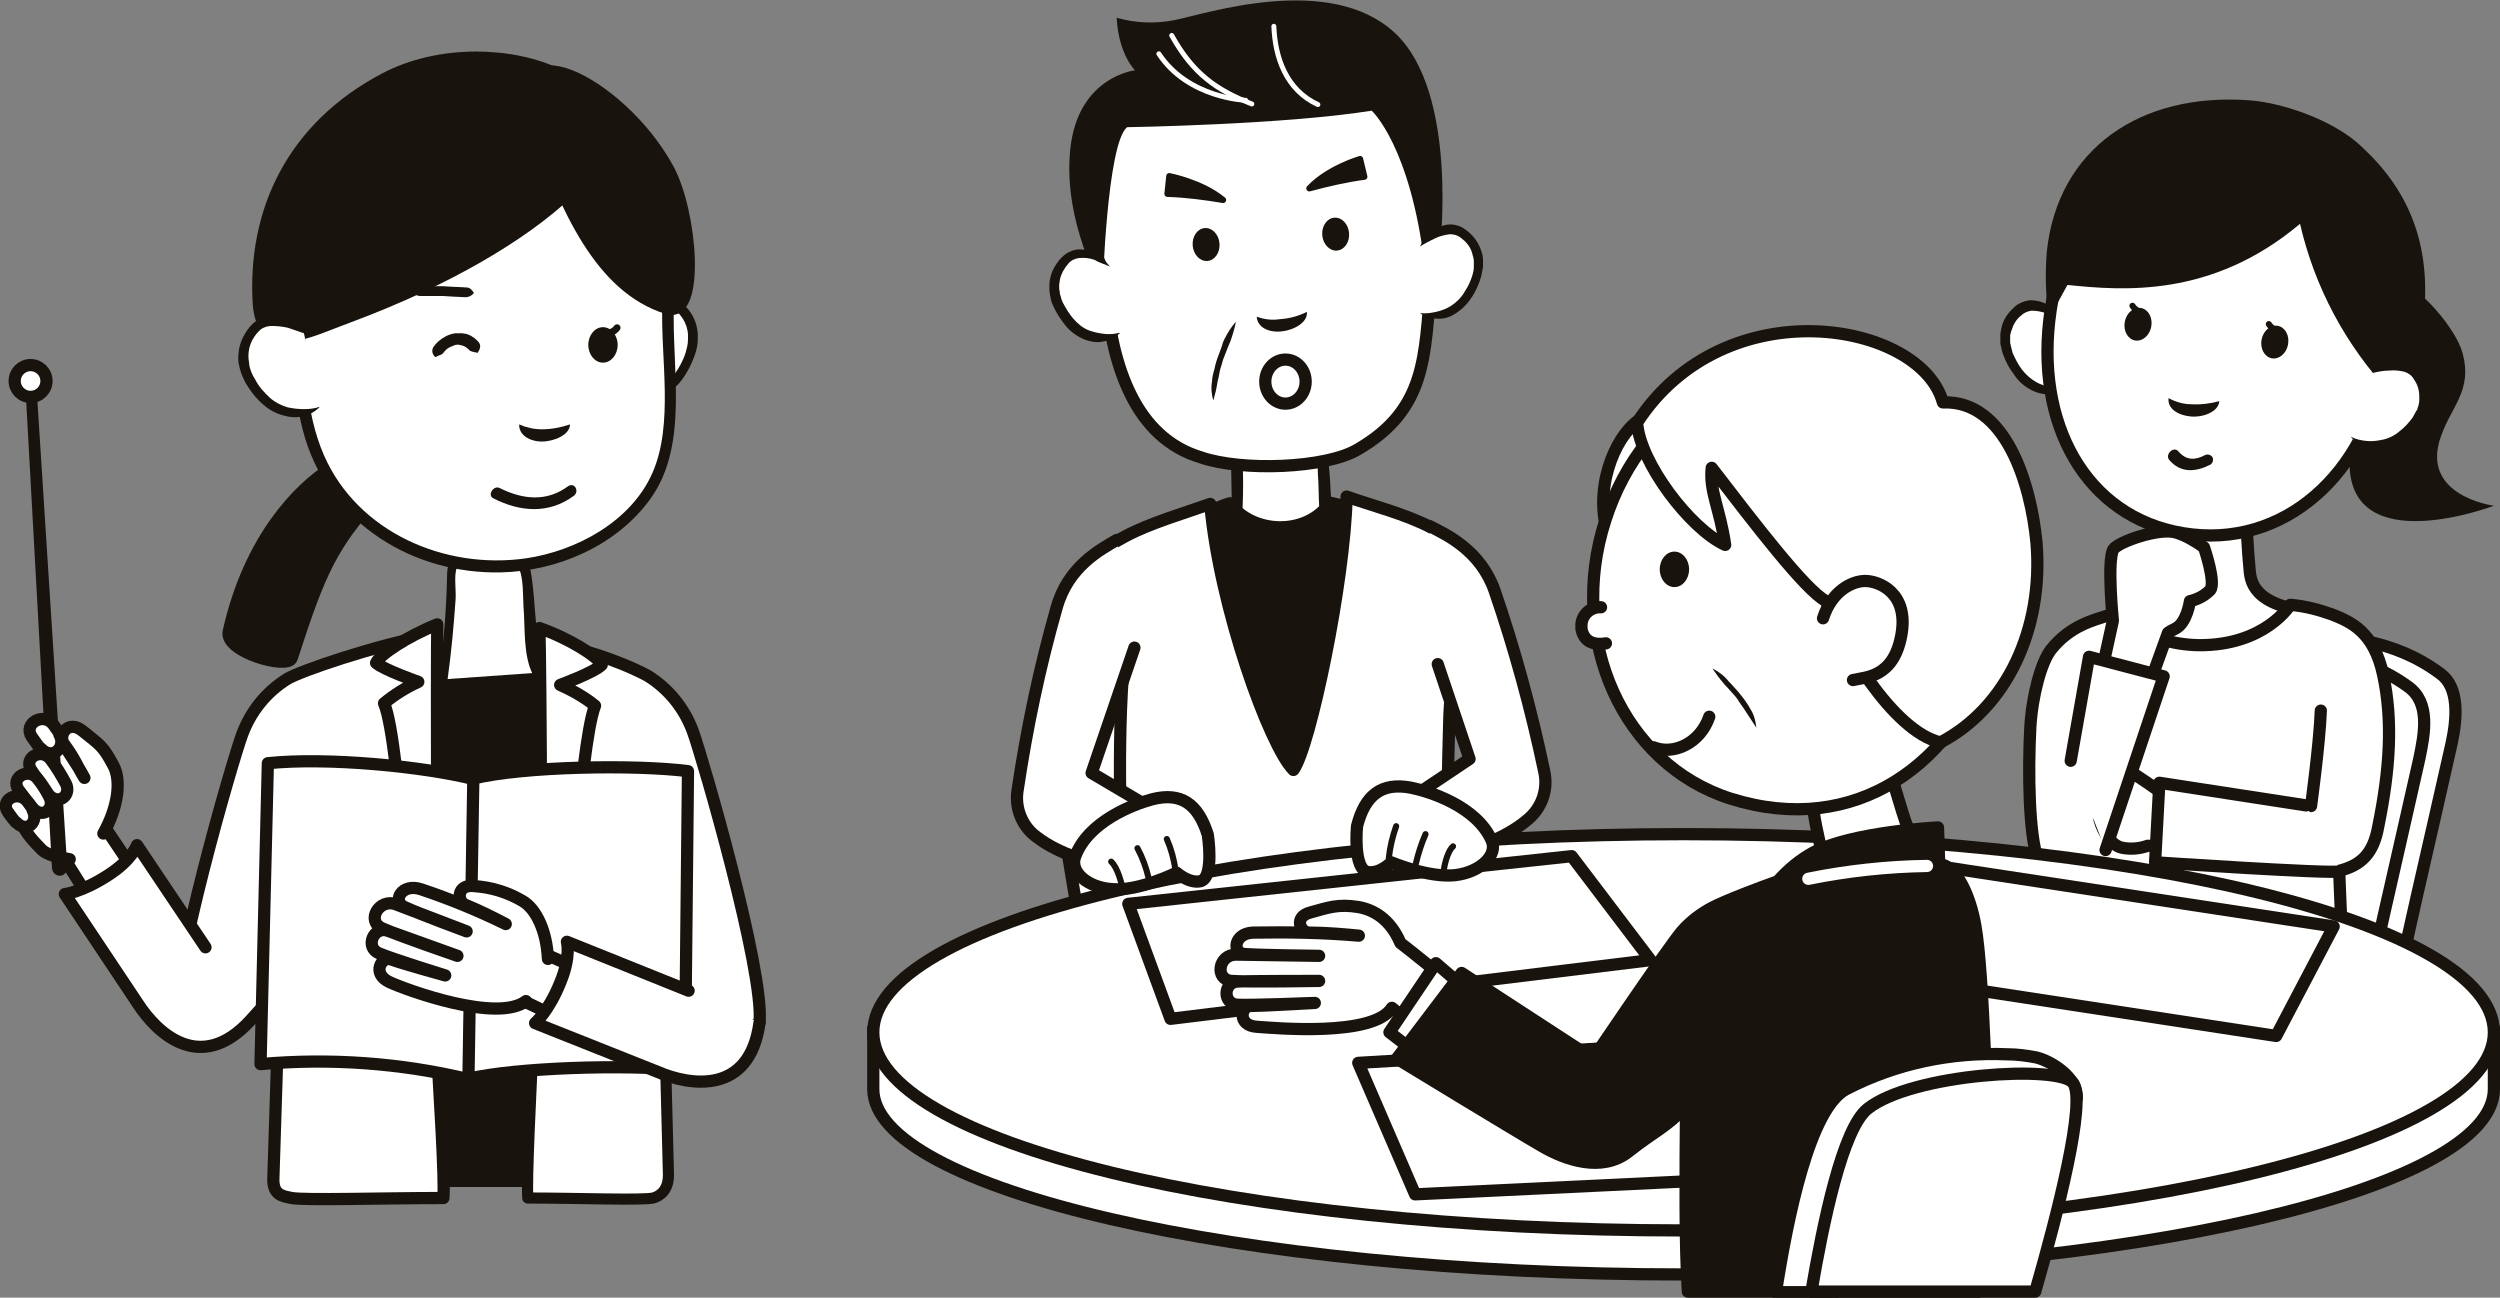
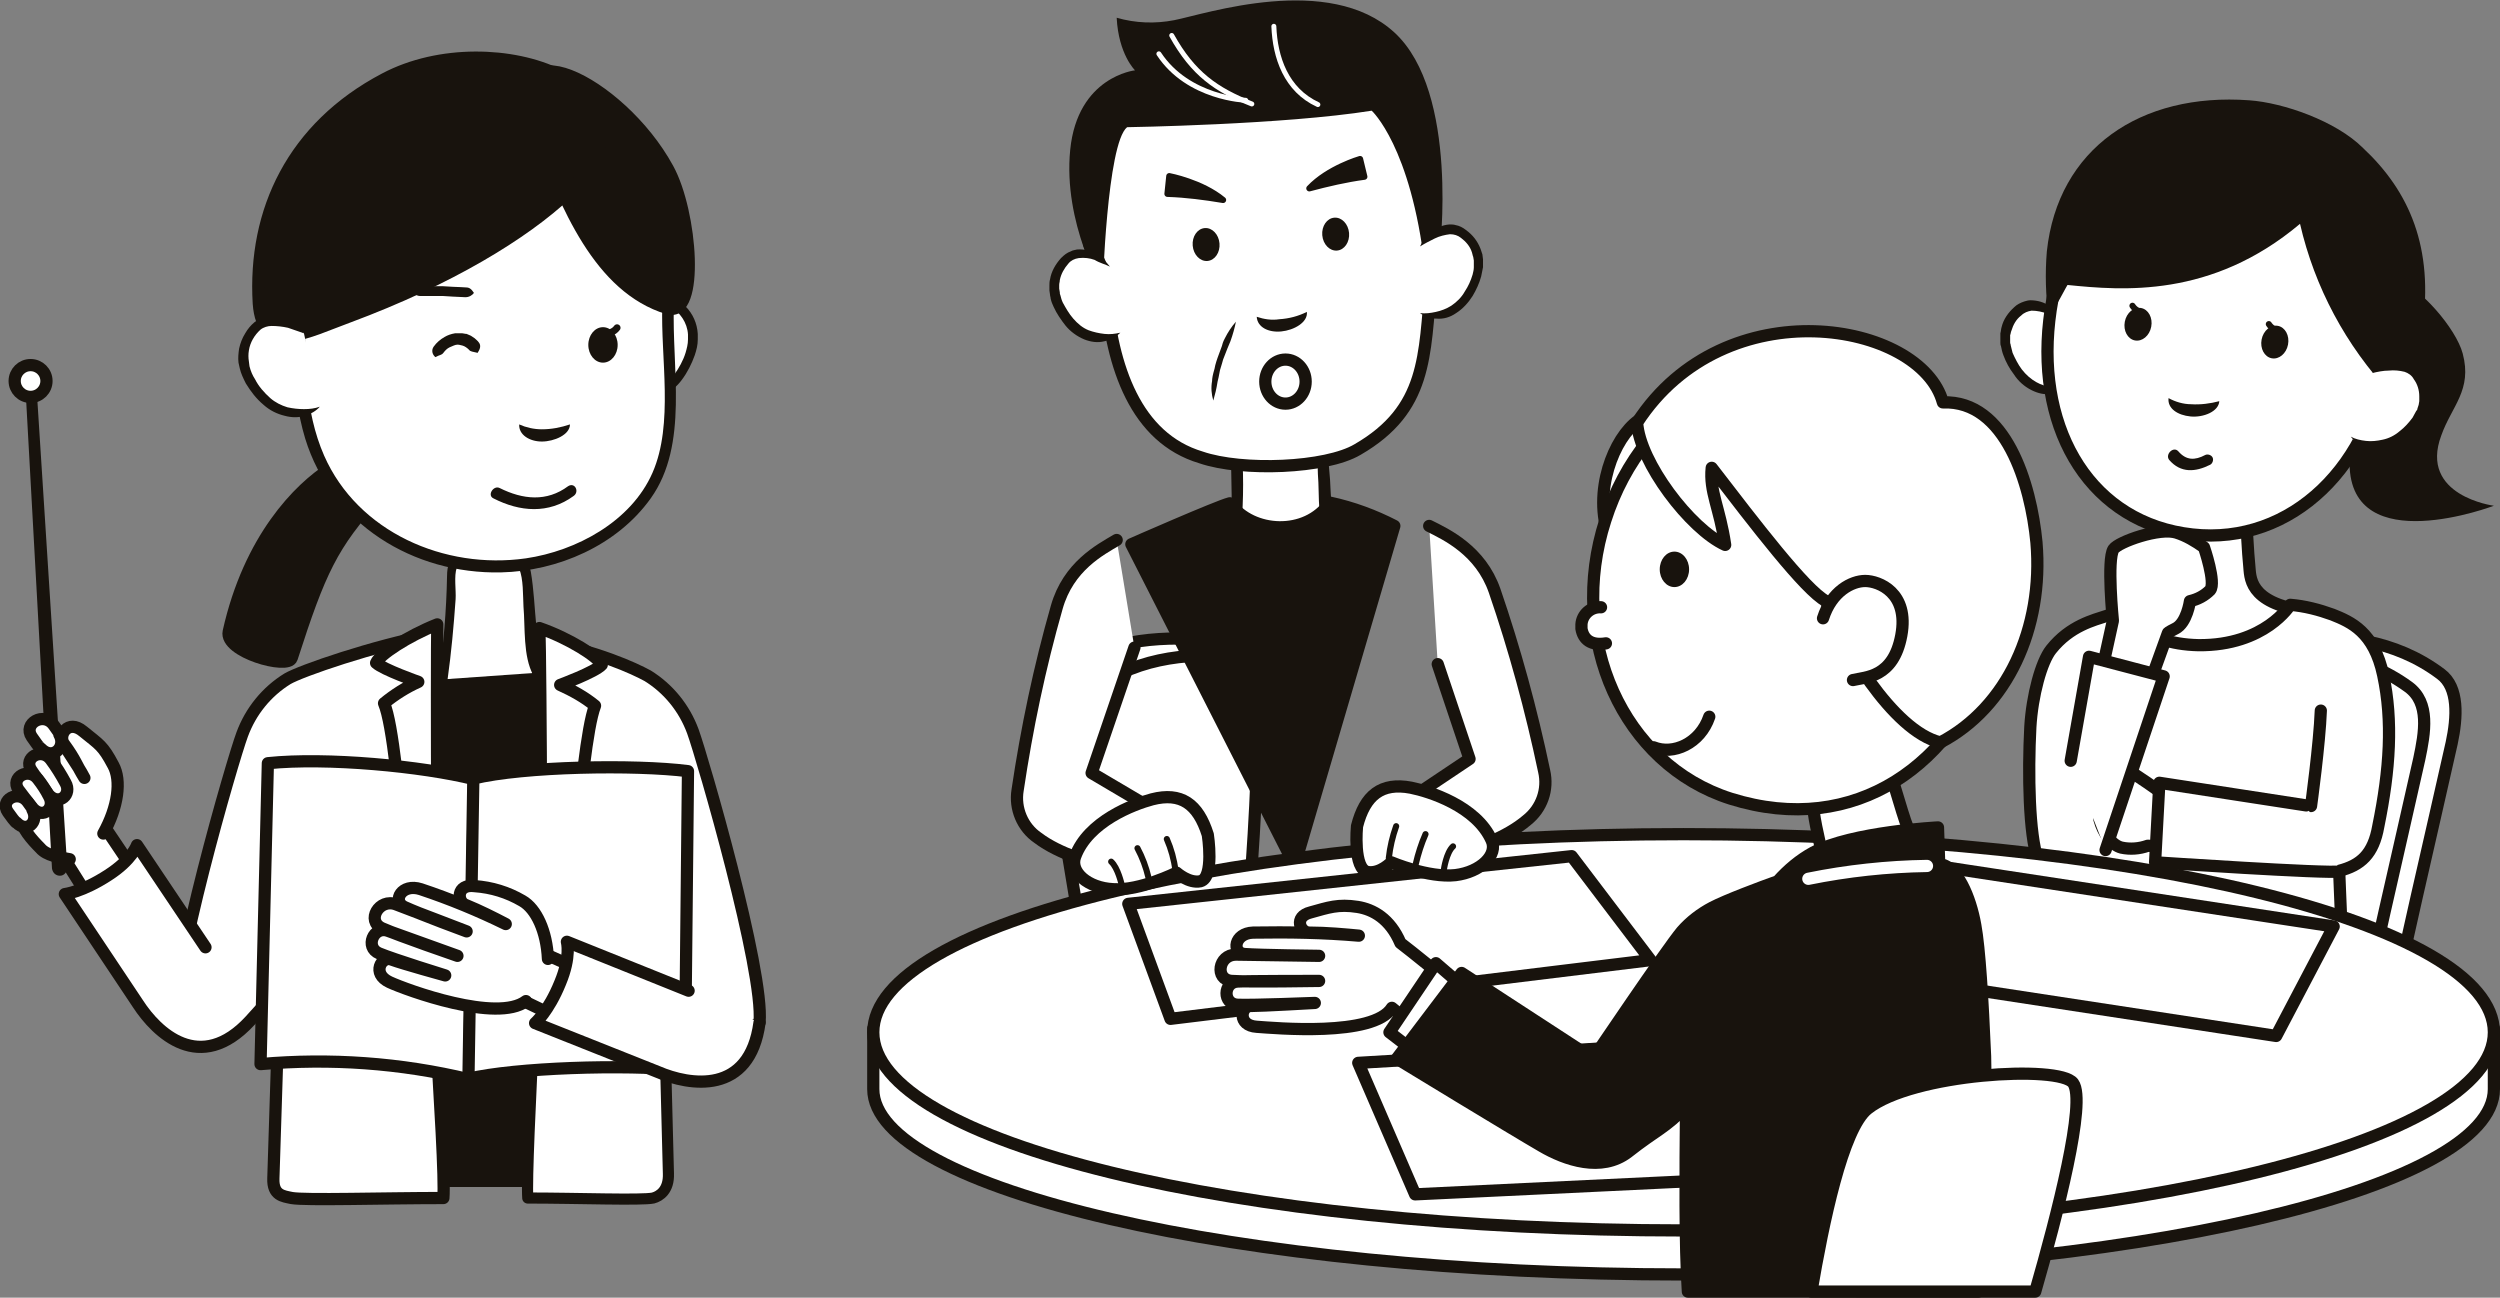
<svg xmlns="http://www.w3.org/2000/svg" version="1.1" id="レイヤー_1" x="0px" y="0px" viewBox="0 0 408.8 212.2" style="enable-background:new 0 0 408.8 212.2;" xml:space="preserve">
  <rect x="0" y="0" width="408.8" height="212.2" fill="#808080" stroke="none" />
  <style type="text/css">
	.st0{fill:#FFFFFF;stroke:#18130D;stroke-width:2;stroke-linecap:round;stroke-linejoin:round;}
	.st1{fill:#18130D;stroke:#18130D;stroke-width:2;stroke-linecap:round;stroke-linejoin:round;}
	.st2{fill:#FFFFFF;}
	.st3{fill:#18130D;}
	.st4{fill:#18130D;stroke:#18130D;stroke-width:1.96;stroke-linecap:round;stroke-linejoin:round;}
	.st5{fill:#FFFFFF;stroke:#18130D;stroke-width:1.14;stroke-linecap:round;stroke-linejoin:round;}
	.st6{fill:#FFFFFF;stroke:#18130D;stroke-width:1.82;stroke-linecap:round;stroke-linejoin:round;}
	.st7{fill:#FFFFFF;stroke:#18130D;stroke-width:2;stroke-miterlimit:10;}
	.st8{fill:none;stroke:#FFFFFF;stroke-width:0.81;stroke-linecap:round;stroke-linejoin:round;}
	.st9{fill:none;stroke:#18130D;stroke-linecap:round;stroke-linejoin:round;}
	.st10{fill:none;stroke:#18130D;stroke-width:2;stroke-linecap:round;stroke-linejoin:round;}
	.st11{fill:none;stroke:#FFFFFF;stroke-width:2;stroke-linecap:round;stroke-linejoin:round;}
	.st12{fill:#FFFFFF;stroke:#18130D;stroke-linecap:round;stroke-linejoin:round;}
	.st13{fill:#18130D;stroke:#18130D;stroke-linecap:round;stroke-linejoin:round;}
</style>
  <title>main_ilst04</title>
  <g id="レイヤー_2_1_">
    <g id="Layer_1">
      <path class="st0" d="M24.1,145.6l-7.4-11l-6.5,5.3L21,157.1c0.5,2.4,3,2.5,4.4,2.2s6.4-3.6,6.4-3.6" />
      <path class="st0" d="M11.4,140.5c-1.7-0.3-3.8-0.6-4.8-1.8c-1.3-1.3-3.3-3.5-3.1-5s3.4-7.8,4.1-8.8s1.9-4.9,2.6-3.6    c0.8,1.6,2.4,3.6,3.6,5.9c-1.3-2.1-1.4-2.9-3.3-5.5c-1.1-1.4,0.6-4.2,3.1-2.1c2.7,2.2,3.2,2.3,4.9,5.5c1.4,2.5,0.8,6.9-1.6,11.2" />
      <path class="st1" d="M68.5,107c6.3,4.3,15.8,4.8,21.3,2l4.5,84.1H60L68.5,107z" />
      <path class="st0" d="M70.6,103.8c-9.5,1.8-21.4,5.9-23.6,7.2c-3.4,2.1-6,5.3-7.4,9.1c-1.6,4.3-11.7,39.2-10.9,47.6L56,153.3    l12.5-28.8L70.6,103.8" />
      <path class="st0" d="M33.6,154.9l-11.2-16.7c0,0-0.8,2.4-4.7,4.9c-4.3,2.8-7.1,3.1-7.1,3.1l12,18c3,4.6,10.1,11.6,18.3,2.7    c2.6-2.8,5.1-5.8,7.4-8.9" />
      <path class="st1" d="M54.1,76.6c-5.2,3.3-13.3,11.5-16.7,26.7c-0.7,3.3,9.7,6.2,10.3,4.3C52.3,93.3,54.3,89,61.6,81    C65.5,76.8,60.8,72.4,54.1,76.6z" />
      <path class="st2" d="M72.3,111.1c0.6-4.2,1.7-16.1,1.4-18.6s11-3.8,11.9,0c0.9,4.2,1.2,15.7,2.3,17.5" />
      <path class="st3" d="M73.2,111c0.6-4.3,1-8.7,1.3-13c0.1-1.5-0.3-3.8,0.2-5.2c0.5-1.6,3-1.7,4.6-1.8c2-0.1,4.7-0.1,5.6,2    c0.7,1.7,0.6,4.3,0.7,6.2c0.3,3.4-0.1,8.1,1.6,11.2c0.5,1,2.1,0,1.6-0.9c-1.1-2-0.9-5-1.1-7.1c-0.3-3-0.4-6-0.9-8.9    c-0.7-4.1-4.8-4.5-8.4-4.1c-3.4,0.4-5.3,1.3-5.3,4.8c-0.1,5.7-0.6,11.4-1.4,17C71.3,112.2,73,112.1,73.2,111L73.2,111z" />
      <path class="st2" d="M102.6,52c2.4-2.5,5.1-3.7,7.2-2.7s5.7,5,1.5,11.5c-1.7,3.1-5.5,4.5-8.8,3.3" />
      <path class="st3" d="M102.6,52c0.8-0.5,1.6-0.9,2.4-1.3c0.8-0.4,1.7-0.7,2.6-0.9c0.6-0.1,1.3,0,1.9,0.3c1.7,0.9,2.9,2.7,3,4.6v0.8    c0,0.8-0.2,1.5-0.4,2.2c-0.4,1.3-1.1,2.5-1.8,3.5c-0.7,0.8-1.5,1.5-2.4,2c-0.8,0.4-1.7,0.7-2.6,0.9c-0.9,0.2-1.8,0.2-2.7,0.1    c0.8,0.6,1.7,0.9,2.7,1c1.1,0.1,2.2-0.1,3.2-0.6c1.2-0.6,2.2-1.4,3-2.5c0.9-1.2,1.6-2.6,2.1-4c0.3-0.9,0.5-1.7,0.5-2.6v-0.9    c-0.1-1.7-0.8-3.3-2-4.5c-0.5-0.6-1.2-1.1-1.9-1.4c-0.6-0.3-1.2-0.4-1.8-0.5c-0.3,0-0.7,0-1,0.1c-1.1,0.2-2.2,0.7-3,1.5    C103.6,50.4,103,51.1,102.6,52z" />
      <path class="st2" d="M109.2,49.9c-0.4,7.6,0.7,15-0.7,24.6c-1.1,7.1-10.7,17.4-25.8,18.1C70.3,93.2,51,86.6,49.3,63    c-1.6-22.9,1.9-47.7,29.6-48.2S109.7,40.8,109.2,49.9z" />
      <path class="st3" d="M108.3,49.9c-0.3,8.6,1.9,19.4-1.6,27.4s-12.5,12.8-20.7,14C72.7,93.2,58.5,87,53,74.5    c-3.2-7.3-3.3-15.9-3-23.8c0.3-7.4,1.3-15.1,4.9-21.6c7.3-13.7,27.1-17.3,40-9.4C104.9,25.8,108.8,38.7,108.3,49.9    c0,1.3,1.9,1.1,1.9-0.1c0.5-11-3.1-23.5-12.1-30.4c-11.9-9.1-32.4-7.4-41.9,4.4c-4.8,5.9-6.8,13.5-7.6,21    c-1,8.6-1.2,18.6,1.3,26.9c4.3,14,17.7,22.2,32,21.9c9.3-0.2,19-4.4,24.5-12.1c6.3-8.8,3.4-21.5,3.8-31.6    C110.2,48.5,108.3,48.7,108.3,49.9z" />
      <path class="st3" d="M84.9,69.4c-0.1,1.7,1.7,2.8,3.7,2.8s4.6-1.1,4.6-2.8c-1.5,0.5-3,0.8-4.6,0.8C87.3,70.2,86,69.9,84.9,69.4z" />
      <path class="st2" d="M67.3,47.7c3.4-0.2,6.9-0.2,10.3,0.2" />
      <path class="st3" d="M67.3,47.7c0.4,0.4,0.9,0.7,1.4,0.7c0.3,0,1.2,0,2.1,0h1.6l1.6,0.1l2.1,0.1c0.6,0,1.1-0.3,1.4-0.7    c-0.4-0.6-0.7-0.9-1.3-0.9c-0.3,0-1.3-0.1-2.1-0.1l-1.7-0.1h-1.7c-0.9,0-1.8,0-2.2,0.1C68.1,46.9,67.6,47.2,67.3,47.7z" />
      <path class="st2" d="M71.2,58.4c0.3-2.9,5.5-4.5,6.8-0.7" />
      <path class="st3" d="M71.2,58.4c0.7-0.4,1-0.3,1.3-0.7c0.3-0.4,0.6-0.7,1-0.9c0.2-0.1,0.5-0.2,0.7-0.3c0.1,0,0.2-0.1,0.3-0.1    c0.4-0.1,0.7,0,1.1,0.1c0.4,0.1,0.8,0.4,1.1,0.7c0.2,0.3,0.6,0.3,1.4,0.5c0.4-0.6,0.6-1.2,0.2-1.7c-0.2-0.3-0.5-0.5-0.7-0.7    c-0.2-0.1-0.4-0.3-0.6-0.4l-0.7-0.3c-0.3,0-0.5-0.1-0.7-0.1h-0.6c-0.2,0-0.4,0-0.6,0c-0.6,0.1-1.2,0.3-1.7,0.6    c-0.7,0.4-1.3,0.9-1.8,1.6C70.5,57.3,70.7,58,71.2,58.4z" />
      <path class="st2" d="M93.3,80.3c-2.9,2.3-7.1,3-12.1,0.3" />
      <path class="st3" d="M92.9,79.5c-3.5,2.6-7.4,2.2-11.2,0.3c-1-0.5-2.1,1.2-1,1.7c4.3,2.2,9,2.6,13.1-0.4    C94.8,80.4,94,78.8,92.9,79.5L92.9,79.5z" />
      <path class="st1" d="M87.9,21.1c4.7,12.7,10.2,25.9,21.3,29.3c5.2,1.6,3.9-15.7,0-22.8C101.3,13.1,81.4,3.7,87.9,21.1z" />
      <path class="st4" d="M92.7,31.6c-7,6.6-19.3,14.1-35.7,20.2c-6.6,2.4-14.1,6.6-14.7-2.2c-0.9-15.1,5.6-28.8,20.6-36.7    C80.8,3.4,111,14.5,92.7,31.6z" />
      <path class="st2" d="M49.7,54.5c-2.8-2-5.7-2.6-7.6-1.1s-4.5,6,0.9,11.6c2.3,2.7,6.3,3.3,9.3,1.4" />
      <path class="st3" d="M49.7,54.5c-0.6-0.7-1.3-1.4-2.2-1.9c-1-0.6-2.1-0.9-3.2-0.8c-0.3,0-0.7,0.1-1,0.1c-0.6,0.1-1.2,0.4-1.7,0.8    c-0.6,0.5-1.1,1.1-1.5,1.8c-0.5,0.8-0.8,1.6-1,2.5c-0.1,0.7-0.2,1.5-0.1,2.3l0.2,0.9c0.2,0.9,0.6,1.7,1,2.5    c0.8,1.3,1.7,2.5,2.9,3.5c1,0.9,2.2,1.5,3.5,1.8c1.1,0.3,2.2,0.3,3.3,0c0.9-0.3,1.8-0.8,2.4-1.5c-0.8,0.3-1.7,0.4-2.6,0.4    c-0.9,0-1.8-0.1-2.7-0.3c-1-0.3-2-0.8-2.8-1.5c-1-0.9-1.9-1.9-2.5-3.1c-0.4-0.6-0.7-1.3-0.9-2.1l-0.1-0.8c-0.1-0.6-0.1-1.2,0-1.8    c0.2-1.3,0.9-2.5,1.9-3.4c0.5-0.4,1.2-0.6,1.8-0.6c0.9,0,1.8,0.1,2.7,0.3C48,53.9,48.8,54.2,49.7,54.5z" />
      <ellipse class="st3" cx="98.6" cy="56.4" rx="2.4" ry="2.9" />
      <path class="st5" d="M100.9,53.6c-0.3,0.4-0.6,0.6-1.1,0.8" />
      <path class="st0" d="M88.2,104.7c9.5,1.8,15.5,4.6,17.7,5.8c3.4,2.1,6,5.3,7.4,9.1c1.6,4.4,11.7,39.2,10.9,47.6    c0,0-13.5,7.9-19.5,4c-6-3.9-17.3-29-17.5-32.3S88.2,104.7,88.2,104.7" />
      <path class="st0" d="M88.2,102.7c4.9,1.7,9.6,4.7,10.2,6c-1.1,1.2-6.8,3.3-6.8,3.3c2,0.9,4,2,5.7,3.4c-2.7,7-3.9,43-9,54.3    C88.7,157.2,88.4,108,88.2,102.7z" />
      <path class="st0" d="M72.5,195.9c-9.8,0-22.6,0.4-24.8,0c-1.4-0.3-3.1-0.4-3-3.2s1.5-47,1.5-49.3s23.2-8.8,23.2-4.5    S73,190.2,72.5,195.9z" />
      <path class="st6" d="M86.3,195.9c8.1,0,18.7,0.4,20.5,0c1.1-0.3,2.6-1.3,2.5-4s-1.2-47-1.2-49.3s-19.3-8.8-19.3-4.5    S85.9,190.2,86.3,195.9z" />
      <path class="st0" d="M71.5,102.1c-4.8,1.9-9.5,5-10,6.3c1.2,1.1,6.9,3.1,6.9,3.1c-2,0.9-3.9,2.1-5.6,3.5c2.9,6.9,4,46.5,9.4,57.7    C71.4,160.2,71.4,107.4,71.5,102.1z" />
      <path class="st0" d="M77.5,127.4l-0.8,49.1C65.5,173.8,54,173,42.6,174l1.2-49.2C53.4,123.8,69.1,125.3,77.5,127.4z" />
      <path class="st0" d="M112.5,126.1L112,175c-10.1-1-27.7-0.4-35.4,1.4l0.8-49.1C85.6,125.3,103.9,125,112.5,126.1z" />
      <path class="st0" d="M99.2,160.5l-12.1-5.4l-2.7,8l18.3,8.8c1.7,1.8,3.8,0.6,4.9-0.4s3.6-6.4,3.6-6.4" />
      <path class="st0" d="M89.6,156.8c-0.2-4.5-1.9-8.2-4.2-9.5c-2.4-1.4-5-2.2-7.8-2.4c-3-0.4-2.9,2.6-1.4,3.1c2.2,0.9,4.4,2,6.5,3.1    c-4.5-2.2-9.1-4.1-13.9-5.7c-3.1-1-4.7,1.9-2.7,2.9c2.6,1.2,10.2,4,10.2,4s-9.1-3.5-11.5-4.4c-2.8-1.1-5,2.7-2.3,3.9    s12.3,4.5,12.3,4.5s-10-3.6-11.4-4.1c-2.3-0.8-3.8,2.7-1.4,3.7c2.4,1,10.8,3.6,10.8,3.6s-6.9-1.9-8.8-2.6    c-1.6-0.6-3.3,2.3-0.3,3.7c2.8,1.3,17.6,6.7,22.3,3.1" />
      <path class="st0" d="M124.2,167.2c-1.6,12-11.5,10.3-16.6,8.1l-20.1-8c0,0,2.2-1.9,4.1-6.6c1.8-4.3,1.1-6.7,1.1-6.7l19.9,8" />
      <path class="st3" d="M9.8,143.2c-0.7,0-1.2-0.5-1.3-1.2L4.1,62.3c0-0.7,0.1-1.2,0.8-1.3s0.9,0.5,1,1.2l5.1,79.6    C11,142.6,10.5,143.2,9.8,143.2C9.8,143.2,9.8,143.2,9.8,143.2L9.8,143.2z" />
      <path class="st0" d="M8,130c0,0-1.6-2.1-2.9-4.1s1.7-3.7,3.2-1.7c0.9,1.2,1.7,2.5,2.4,3.8C11.8,129.9,9.7,131.8,8,130z" />
      <path class="st0" d="M5.4,132.2c-0.8-1-1.6-2-2.4-3.1c-1.3-2,1.7-3.7,3.2-1.7c0.7,0.9,1.3,1.8,1.8,2.8    C9.1,132.1,7.1,134,5.4,132.2z" />
      <path class="st0" d="M2.7,134.5c0,0,0,0.3-1.4-1.7s1.7-3.7,3.2-1.7c1.2,1.6,0.8,1.3,0.8,1.3C6.4,134.4,4.4,136.3,2.7,134.5z" />
      <path class="st0" d="M6.7,122.4c0,0,0,0.3-1.5-1.9s2-4.2,3.6-1.9c1.4,1.9,0.9,1.5,0.9,1.5C10.9,122.2,8.6,124.4,6.7,122.4z" />
      <circle class="st7" cx="5" cy="62.3" r="2.6" />
      <path class="st0" d="M184.6,121.8c2.1-3.2,13.4-8.9,17.7-9.5l0.4-7c-1.3-0.3-2.5-0.5-3.8-0.6c-8.2-0.7-17-0.5-25,4.7    c-3.1,2-3.1,6.9-2.4,11.2c2.3,14.5,6.5,38.7,7,43.6l7-5.5C185.5,158.7,182.3,125.2,184.6,121.8z" />
      <path class="st0" d="M205.2,107.5c-8.2-0.7-16.9-0.8-24.9,4.2c-3.8,2.4-3.2,7.3-2.5,11.6c2.3,14.5,6.5,38.7,7,43.6l9-3.4    c0,0,6.3-1.6,8.6-5S206.8,107.7,205.2,107.5z" />
      <path class="st2" d="M201.7,89.7c0.8-4.2,0.6-15.8,0.4-18.3s12.6-4,13.5-0.2c1,4.2,1,15.8,2.4,17.5" />
      <path class="st3" d="M202.6,89.6c0.6-4.6,0.8-9.2,0.6-13.8c0-1-0.7-3.8-0.2-4.6c0.8-1.3,4.5-1.4,5.7-1.4c1.6-0.1,4.5-0.2,5.7,1.2    s1,4.7,1.1,6.5c0.3,3.5-0.2,8.5,1.7,11.6c0.6,1,2.1,0,1.6-0.9c-1.2-2-1-5.3-1.2-7.6c-0.1-2.9-0.4-5.9-0.9-8.8    c-0.8-4-5.5-4-8.9-3.7c-2.9,0.3-6.4,0.8-6.5,4.1c-0.1,5.8,0.5,11.7-0.4,17.5C200.7,90.9,202.4,90.7,202.6,89.6z" />
      <path class="st1" d="M201.1,82.3c3.6,5,12.5,5.5,16.4-0.1c3.7,0.8,7.2,2.1,10.5,3.8l-16.3,55.5L185,89    C185,89,199.1,82.8,201.1,82.3z" />
      <path class="st2" d="M337.1,52.2c-2.3-2.1-4.8-3-6.6-1.9s-4.8,4.8-0.7,10.5c1.7,2.7,5.2,3.7,8.1,2.4" />
      <path class="st3" d="M337.1,52.2c-0.5-0.8-1.2-1.5-1.9-2.1c-0.9-0.7-2.1-1-3.2-1c-0.3,0-0.7,0.1-1,0.2c-0.6,0.2-1.2,0.5-1.6,0.9    c-1,0.9-1.8,2-2.1,3.3c-0.1,0.3-0.1,0.7-0.2,1l0,0.8v0.7c0,0.2,0,0.4,0.1,0.6c0.1,0.5,0.2,1,0.4,1.5c0.4,1.1,1,2.2,1.7,3.1    c0.7,1.1,1.7,2,2.9,2.6c1,0.5,2.1,0.8,3.3,0.6c1-0.1,1.9-0.5,2.6-1.1c-0.9,0.2-1.8,0.2-2.6,0c-0.9-0.1-1.8-0.4-2.5-0.8    c-0.9-0.5-1.7-1.2-2.4-2.1c-0.6-0.8-1.1-1.8-1.5-2.7c-0.1-0.4-0.2-0.8-0.3-1.2c0-0.2-0.1-0.3-0.1-0.5v-0.6v-0.6    c0.1-0.2,0.1-0.5,0.2-0.7c0.3-1,0.8-1.9,1.6-2.5c0.5-0.5,1.1-0.7,1.7-0.8c0.9,0,1.8,0.2,2.6,0.5C335.5,51.5,336.3,51.8,337.1,52.2    z" />
      <path class="st0" d="M387.8,122c-2-3.3-12.9-9.7-17.1-10.6v-7.1c1.3-0.2,2.6-0.3,3.8-0.3c8.3-0.2,17,0.5,24.6,6.2    c3,2.2,2.7,7.1,1.8,11.3c-3.2,14.3-8.8,38.2-9.6,43l-6.7-5.9C384.7,158.7,389.9,125.5,387.8,122z" />
      <path class="st0" d="M369.2,106.5c8.3-0.2,16.9,0.2,24.6,5.8c3.6,2.6,2.7,7.5,1.8,11.8c-3.2,14.3-8.8,38.3-9.6,43.1l-8.8-3.9    c0,0-6.2-2-8.3-5.5S367.5,106.5,369.2,106.5z" />
      <path class="st0" d="M367.3,84.8c0,0,0.3,6,0.5,7.7s-0.3,6.1,9.2,7.4c-1.9,2.9-7.7,7.6-17.6,7.2c-7.2,0-11.3-2.6-12.9-6.3    c3.1-1.6,8.7-3.2,9.3-7.1c0.2-1.7-0.1-8.9-0.1-8.9L367.3,84.8z" />
      <path class="st0" d="M389.7,110.4c-1.5-7.1-5.3-8.7-8.3-9.9c-2.2-0.8-4.5-1.4-6.9-1.6c0,0-4.1,6.7-15,6.6    c-9.5-0.2-12.2-5.5-12.2-5.5s0-0.1-2.8,0.7c-2.1,0.7-6,1.6-9.1,5.5c-1.6,2-3.1,7.5-3.4,12.7c-0.4,7.7-0.2,17.5,1.2,21.6    c1,2.9,4.7,4.2,8,3.2c0.3-0.1,1,10.9,1,10.9s23.9,3.2,41.2,2c-0.6-3.5-0.7-10-0.9-14.2c3.5-0.9,5.6-2.7,6.4-7.3    C390.8,125.8,391.3,117.9,389.7,110.4z" />
      <path class="st0" d="M379.5,116.2c-0.2,5.4-1.6,15.6-1.6,15.6" />
      <path class="st0" d="M353.4,129.6c0,0-3.7-2.7-7.1-4.7c-0.9,2.8-1.7,5.3-3,9.1c0.6,2.2,2,4.2,3.6,4.6c1.4,0.3,2.9,0.2,4.3-0.3    l7.8,0.3l0.6-8.5L353.4,129.6z" />
      <path class="st0" d="M377.1,131.7l-24-3.7l-0.7,13c0,0,28.3,1.9,30.3,1.5" />
      <path class="st0" d="M345.5,101.5c0,0-1-10,0.1-11.7c0.8-1.2,7.6-3.6,10.3-2.7c1.6,0.5,3.1,1.4,4.5,2.4c0,0,2,5.8,1,7    c-0.9,0.9-2,1.5-3.3,1.8c0,0-0.5,3.6-2.4,4.5c-1.2,0.6-1.2,0.7-1.2,0.7l-3,8.3l-7.8-2.1L345.5,101.5z" />
      <polyline class="st0" points="338.6,124.4 341.6,107.4 353.8,110.6 344.3,139   " />
      <path class="st3" d="M391.9,45.7c3.8,1.2,9.7,8,10.8,12.1c1.6,6-1.8,8.6-3.5,13.4c-3.7,9.9,8.6,11.5,8.6,11.5s-23.4,8.9-23.6-6.8    c-0.1-8.6,9.1-10.4,9.6-16.5s-2.4-8.3-6.1-10.5L391.9,45.7z" />
      <path class="st0" d="M335.1,52.4c-2.1,18.4,7.1,33.2,23.4,35s29.6-11.4,31.7-29.8s-7.9-35.1-24.2-37S337.2,33.9,335.1,52.4z" />
      <path class="st3" d="M376.1,36.6c2.4,10.4,7.5,19.9,14.8,27.7c1.9-2.6,4.8-7.5,5.2-10.5c1.9-13.3-2.1-22.5-9.7-29.6    c-4.4-4.4-13-7.4-18.6-7.8c-17.8-1.3-31.3,7.9-33.1,24.7c-0.3,3.6-0.2,7.3,0.3,10.8c1-1.3,3.1-5.5,3.1-5.3    C347,47.5,361.6,48.8,376.1,36.6z" />
-       <path class="st0" d="M237,117.1c0.6-14.6,6.5-25.7-2.9-30.8c-4.1-2.2-10-3.7-13.9-5.1c-0.3,13.9-6,41.1-8.7,44.7    c-3.9-3.9-12.1-26.5-13.6-43.5c-3.9,1.4-9.8,3.1-13.9,5.3c-4.5,2.4-7.4,4.6-9.7,9.4c-0.9,2.2-1.5,4.5-2,6.9l11.3,6.5    c-1,14-0.1,31.4,0.1,38.8l52.7-7.9C236.5,141.2,236.8,123.4,237,117.1z" />
      <path class="st0" d="M407.8,178.1c0,16.3-59.3,30.3-132.5,30.3s-132.5-14.1-132.5-30.3c0-3.1,0-6.4,0-9.9    c17.1-13.4,73.4-25.5,132.5-25.5c61.9,0,117.9,11.4,132.5,25.5L407.8,178.1z" />
      <path class="st0" d="M407.8,168.8c0,17.9-59.3,32.4-132.5,32.4s-132.5-14.5-132.5-32.4s59.3-32.4,132.5-32.4    S407.8,150.9,407.8,168.8z" />
      <polygon class="st0" points="269.9,157 191.4,166.6 184.5,147.8 257,140   " />
      <polygon class="st0" points="312.8,191.4 231.4,195.3 222.1,173.8 301,169.1   " />
      <polygon class="st0" points="298.3,158.1 372.2,169.4 381.6,151.5 314.7,141.3   " />
      <path class="st0" d="M234,46.4c-1.1,11.7-0.6,20.5-12,27.1c-5.2,3.1-18.9,3.6-25.6,1.3c-10.7-3.2-14.6-14.8-15.6-27.1    c-0.6-7.1-2.8-5.8-2.8-8.8c-0.4-18.5,8.8-27.9,21.3-28.8c13.9-0.9,28.9,2.4,32.3,10C234.3,26,234.1,44.7,234,46.4z" />
      <path class="st3" d="M182.6,2.9c0.3,6,3,8.6,3,8.6s-9.4,1-10.6,13s5.3,22.9,5.3,22.9s0.7-23.9,4-26.6c0,0,25.6-0.4,40-2.7    c0,0,6.4,5.8,8.7,25.6l2.4-2.3c0,0,3.3-26.3-7.4-36.1S197.1,2.3,192,3.3C188.9,3.9,185.7,3.8,182.6,2.9z" />
      <path class="st8" d="M189.5,8.8c4.8,7.3,14.2,7.6,14.2,7.6" />
      <path class="st8" d="M208.3,4.3c0.2,5.1,2,10.4,7.2,12.8" />
      <path class="st8" d="M204.7,17c-5.8-2.3-9.6-4.9-13.1-11.2" />
      <path class="st0" d="M233.7,86c2.8,1.4,8.4,4,10.7,10.6c3.3,9.6,6,19.5,8.1,29.5c0.7,3-0.4,6.1-2.8,8c-3.5,3-8.4,4.4-11.3,5.9    l-9.9-8l11.8-7.9l-5.2-15.5" />
      <path class="st0" d="M221.9,135.1c1.3-5.1,4-7.2,8.8-6.3c3,0.6,10.7,3,13.2,8.6c1.1,2.4-1.8,5.2-5.9,5.7    c-4.4,0.5-10.5-2.1-10.5-2.1s-1.8,1.9-3.8,1.6C221.2,142.2,221.9,135.1,221.9,135.1z" />
      <path class="st0" d="M229,154.2c-1.7-4-4.5-5.5-7-5.9c-3.2-0.5-4.8,0.1-7.7,0.9c-2.8,0.7-1.7,3.3-0.2,3.3c2.8,0,6,0.3,8.1,0.5    c-5.8-0.5-11.5-0.6-17.3-0.5c-3.1,0.1-3.5,3.3-1.4,3.5c2.7,0.2,12.2,0.3,12.2,0.3l-13.6-0.2c-2.9,0-3.5,4.1-0.7,4.3s14.3,0,14.3,0    s-11.9,0-13.3,0.1c-2.4,0.1-2.5,3.7,0,3.8s12.6-0.3,12.6-0.3s-8.6,0.5-10.5,0.5c-1.6,0-2.2,3.2,1,3.4c2.9,0.2,19.1,1.7,22.1-3.1    c2.6,2.2,12.3,9.6,14.3,11.1c2.2,1.6,10.5-2.6,6.5-5.8C244.8,167.1,233.2,157.4,229,154.2z" />
      <path class="st9" d="M228.3,135.1c-0.6,1.7-1,3.4-1.2,5.2" />
      <path class="st9" d="M233.1,136.4c-0.7,1.6-1.2,3.2-1.6,4.9" />
      <path class="st9" d="M237.6,138.4c-1.1,1-1.5,3.8-1.5,3.8" />
      <polygon class="st0" points="234.8,157.5 227.2,168.8 232,172.5 239.9,161.9   " />
      <path class="st0" d="M269.4,68c-4,1.2-8.3,9.3-7,17.1s11.8,0.8,12.6-4S274.7,66.5,269.4,68z" />
      <path class="st0" d="M307.6,121.5c1.1,3.1,3.5,11.8,4.3,13.7c2.4,5.2,3.8,10.6-1.9,12.8s-8.5,1.4-10.5-2.4    c-1.4-5.1-2.6-10.4-2.9-12.7c-0.3-2.5-0.9-4.9-1.8-7.3C294,123.4,306.3,118,307.6,121.5z" />
      <path class="st0" d="M262.5,85.1c-6.3,19.5,2.9,39.9,20.5,45.5c20.4,6.4,36.9-5.6,43.1-25s-2.9-39.8-20.5-45.5    S268.7,65.6,262.5,85.1z" />
      <path class="st0" d="M267.7,69.1c0.4,6.5,8.7,17.4,14.4,20c-0.9-6.1-2.6-8.7-2.2-12.6c7,9.1,15.3,20,18.7,21.8    c2.2,6.5,10.9,21.3,18.7,23.1c10.9-5.7,16.9-18.7,15.7-32.7c-0.9-9.5-5-23.3-15.3-22.9C314.1,52.6,282.1,46.9,267.7,69.1z" />
      <path class="st0" d="M298.1,101.1c1.4-4.4,4.7-6.1,6.9-6.1s7.2,1.9,5.9,8.9s-5.9,6.8-7.9,7.3" />
      <ellipse class="st3" cx="273.8" cy="93.1" rx="2.4" ry="2.9" />
      <path class="st10" d="M279.5,117.2c-1.5,4.4-5.9,6.3-9.1,5" />
      <path class="st0" d="M261.8,99.3c-1.7-0.1-3.1,1.2-3.2,2.8c0,0.2,0,0.5,0,0.7c0.3,1.8,1.6,2.8,4,2.4" />
      <path class="st2" d="M280,109.3c2.6,2.4,5.9,6,7.2,9.7" />
-       <path class="st3" d="M280,109.3c0.6,0.9,1.2,1.7,1.9,2.5c0.1,0.2,0.4,0.4,0.9,1l0.9,1c0,0,0.5,0.6,0.7,1c0.6,0.8,0.9,1.3,1.1,1.6    c0.7,1.1,1.1,1.7,1.7,2.6c-0.1-1.1-0.4-2.2-1-3.1c-0.3-0.6-0.7-1.1-1.1-1.7c-0.3-0.4-0.8-1-0.8-1s-0.6-0.7-0.9-1    c-0.5-0.6-0.8-0.8-0.9-1C281.8,110.4,281,109.8,280,109.3z" />
      <path class="st1" d="M324.6,172.7c-0.4-9.3-0.9-17.6-1.6-21.4c-0.8-4.6-3-9.8-5.9-10l-0.2-6c0,0-14,0.7-20.4,4.1    c-2.2,1.2-4.1,2.8-5.8,4.7c-2.8,1-8.4,3.1-10.7,4.3c-1.9,1-3.6,2.3-5,3.9c-2.5,3-14.5,20.8-14.5,20.8l-21.5-14l-10.6,14    c0,0,19.2,11.7,23.7,14.3c3.9,2.3,9.8,4.3,14.1,1c4.7-3.7,6.1-3.9,9.5-7.5c-0.1,10.9-0.2,22.5,0.3,30.3h47.5    C324.5,198.3,324.9,185.5,324.6,172.7z" />
      <path class="st11" d="M295.7,143.7c6.4-1.3,12.9-2,19.4-2.1" />
-       <path class="st0" d="M332.9,172.9c-1.6-0.3-3.1-0.5-4.7-0.5c-9.1-0.4-18.2,1.5-26.3,5.7c-6,3.1-9.6,21-11.5,33.2h9.6    c2.6-9,6.3-20.5,8.3-22.4c3.4-3.2,17.8-9.6,21.4-9.8c3.3-0.1,6.6,0.1,9.9,0.5C339.8,176.1,335.2,173.4,332.9,172.9z" />
      <path class="st0" d="M332.8,211.2c3.6-12.5,8.4-31.1,6.2-34.1s-26.3-1.6-33.6,4.2c-4.1,3.2-7.3,18.7-9.2,29.9L332.8,211.2z" />
      <path class="st3" d="M354.6,65.1c-0.2,1.7,1.5,2.8,3.6,3s4.6-0.8,4.7-2.5c-1.5,0.4-3.1,0.6-4.6,0.5    C357,66.1,355.7,65.7,354.6,65.1z" />
      <path class="st2" d="M387.9,61c2.8-1.4,5.4-1.7,6.9-0.1s3.4,5.9-2.1,10.3c-2.4,2.1-6,2.2-8.5,0.2" />
      <path class="st3" d="M387.9,61c0.9-0.2,1.8-0.4,2.7-0.4c0.9-0.1,1.8,0,2.6,0.2c0.6,0.2,1.2,0.6,1.5,1.2c0.6,0.8,0.9,1.8,0.9,2.8    c0,0.2,0,0.5,0,0.8l-0.1,0.6l-0.2,0.6c0,0.2-0.1,0.3-0.2,0.4c-0.2,0.4-0.4,0.7-0.6,1.1c-0.6,0.8-1.3,1.6-2.1,2.2    c-0.8,0.7-1.8,1.2-2.8,1.4c-0.9,0.2-1.8,0.3-2.7,0.2c-0.9-0.1-1.8-0.3-2.5-0.7c0.6,0.8,1.4,1.4,2.3,1.8c1.1,0.4,2.2,0.5,3.3,0.3    c1.3-0.3,2.5-0.9,3.5-1.7c0.9-0.7,1.7-1.6,2.4-2.6c0.3-0.4,0.5-0.8,0.7-1.3c0.1-0.2,0.2-0.4,0.2-0.6l0.2-0.7l0.1-0.8    c0-0.3,0.1-0.7,0.1-1c0-1.3-0.4-2.6-1.2-3.7c-0.4-0.5-0.8-1-1.3-1.3c-0.3-0.2-0.6-0.3-1-0.4c-1.1-0.3-2.3-0.3-3.4,0.2    C389.4,59.9,388.6,60.4,387.9,61z" />
      <path class="st0" d="M182.6,88.3c-2.7,1.6-7.9,4.3-9.8,11c-2.8,9.8-4.9,19.8-6.4,29.9c-0.5,3,0.8,6.1,3.3,7.8    c3.7,2.8,8.7,3.9,11.6,5.2l9.4-8.6l-12.2-7.2l7-20.5" />
      <path class="st0" d="M197.5,136.5c-1.6-5.1-4.4-7-9.1-5.8c-3,0.8-10.5,3.6-12.6,9.4c-0.9,2.5,2.1,5.1,6.2,5.3    c4.4,0.3,10.4-2.7,10.4-2.7s2,1.8,3.9,1.4C198.6,143.5,197.5,136.5,197.5,136.5z" />
      <path class="st9" d="M190.8,137.2c0.7,1.6,1.2,3.4,1.4,5.1" />
      <path class="st9" d="M186,138.7c0.8,1.5,1.4,3.1,1.8,4.8" />
      <path class="st9" d="M181.7,140.9c1.1,1,1.7,3.7,1.7,3.7" />
      <path class="st2" d="M181.5,43.6c-2.5-1.9-5-2.6-6.8-1.4s-4.4,5.2,0.2,10.5c2,2.5,5.5,3.3,8.3,1.7" />
      <path class="st3" d="M181.5,43.6c-0.6-0.8-1.3-1.4-2.1-2c-1-0.6-2.1-0.9-3.3-0.8c-0.3,0.1-0.7,0.1-1,0.3c-0.6,0.2-1.1,0.6-1.6,1.1    c-0.9,1-1.6,2.2-1.8,3.5c-0.1,0.3-0.1,0.7-0.1,1v0.8l0.1,0.7c0,0.2,0.1,0.4,0.1,0.6c0.1,0.5,0.3,1,0.5,1.4c0.5,1.1,1.2,2.1,1.9,3    c0.8,1,1.9,1.8,3.1,2.3c1,0.4,2.2,0.6,3.3,0.3c1-0.2,1.9-0.7,2.6-1.4c-0.9,0.2-1.7,0.3-2.6,0.2c-0.9-0.1-1.8-0.3-2.6-0.6    c-1-0.4-1.8-1.1-2.5-1.9c-0.7-0.8-1.2-1.7-1.7-2.6c-0.2-0.4-0.3-0.8-0.4-1.2c-0.1-0.2-0.1-0.3-0.1-0.5l-0.1-0.6v-0.6    c0-0.3,0.1-0.5,0.1-0.8c0.2-1,0.7-1.9,1.4-2.7c0.4-0.5,1-0.8,1.7-0.9c0.9-0.1,1.8,0,2.6,0.3C179.8,43,180.7,43.2,181.5,43.6z" />
      <path class="st2" d="M232.2,40.3c2.1-2.3,4.5-3.4,6.5-2.4s5.1,4.5,1.5,10.4c-1.5,2.8-4.9,4.1-7.9,3" />
      <path class="st3" d="M232.2,40.3c0.8-0.5,1.6-0.9,2.4-1.3c0.8-0.4,1.7-0.6,2.5-0.7c0.7,0,1.3,0.2,1.8,0.6c0.8,0.6,1.5,1.4,1.8,2.4    c0.1,0.3,0.1,0.5,0.2,0.7l0.1,0.6v0.6c0,0.2,0,0.3,0,0.5c0,0.4-0.1,0.8-0.2,1.2c-0.3,1-0.7,1.9-1.3,2.8c-0.5,0.9-1.3,1.7-2.2,2.3    c-0.8,0.5-1.6,0.8-2.5,1c-0.9,0.2-1.7,0.3-2.6,0.2c0.8,0.6,1.7,0.9,2.7,0.9c1.1,0.1,2.2-0.2,3.2-0.9c1.1-0.7,2-1.7,2.7-2.8    c0.6-1,1.1-2.1,1.4-3.2c0.1-0.5,0.2-1,0.3-1.5c0-0.2,0-0.4,0-0.6v-0.7l-0.1-0.8c-0.1-0.3-0.2-0.6-0.3-0.9    c-0.5-1.3-1.3-2.3-2.4-3.1c-0.5-0.4-1.1-0.7-1.7-0.8c-0.3-0.1-0.7-0.1-1-0.1c-1.2,0.1-2.3,0.6-3.1,1.4    C233.2,38.6,232.6,39.4,232.2,40.3z" />
      <path class="st3" d="M205.5,51.8c0.1,1.7,1.9,2.6,4,2.4s4.4-1.5,4.2-3.2c-1.4,0.7-2.9,1.1-4.5,1.2    C207.9,52.4,206.7,52.2,205.5,51.8z" />
      <ellipse class="st0" cx="210.2" cy="62.4" rx="3.3" ry="3.6" />
      <ellipse transform="matrix(0.188 -0.982 0.982 0.188 247.148 410.73)" class="st3" cx="372" cy="55.9" rx="2.7" ry="2.2" />
      <path class="st12" d="M371,53c0.1,0.2,0.5,0.6,0.7,0.7" />
      <ellipse transform="matrix(0.188 -0.982 0.982 0.188 231.936 386.38)" class="st3" cx="349.6" cy="52.9" rx="2.7" ry="2.2" />
      <path class="st12" d="M348.7,50c0.2,0.3,0.4,0.5,0.7,0.7" />
      <ellipse transform="matrix(0.996 -8.454742e-02 8.454742e-02 0.996 -2.456 18.61)" class="st3" cx="218.5" cy="38.3" rx="2.2" ry="2.7" />
      <ellipse transform="matrix(0.996 -8.454742e-02 8.454742e-02 0.996 -2.672 16.825)" class="st3" cx="197.3" cy="40" rx="2.2" ry="2.7" />
      <path class="st13" d="M223.1,28.9c-3,0.4-6,1.1-9,1.9c3.1-3.3,8.3-4.8,8.3-4.8L223.1,28.9z" />
      <path class="st13" d="M190.9,31.7c3.1,0.1,6.1,0.5,9.1,1c-3.5-2.9-8.8-3.9-8.8-3.9L190.9,31.7z" />
      <path class="st3" d="M202.1,52.6c-0.7,0.8-1.3,1.7-1.8,2.7c-0.1,0.2-0.3,0.5-0.5,1.3c-0.2,0.5-0.7,1.9-0.7,1.9s-0.4,1.1-0.5,1.8    c-0.3,1-0.4,1.6-0.4,2c-0.2,1.1-0.1,2.2,0.2,3.2c0.3-1.1,0.5-1.8,0.7-3.1c0.1-0.3,0.2-0.9,0.4-1.9c0.2-0.6,0.5-1.7,0.5-1.7    s0.5-1.3,0.7-1.8s0.4-1,0.5-1.2C201.6,54.7,201.9,53.6,202.1,52.6z" />
      <path class="st2" d="M355.4,74.5c1.6,2.1,3.5,1.8,5.5,0.8" />
      <path class="st3" d="M354.7,75.2c1.9,2.2,4.3,2,6.7,0.8c0.4-0.2,0.6-0.8,0.4-1.2c-0.2-0.4-0.8-0.6-1.2-0.4    c-1.7,0.9-3.1,0.9-4.4-0.6C355.4,72.9,354,74.3,354.7,75.2L354.7,75.2z" />
    </g>
  </g>
</svg>